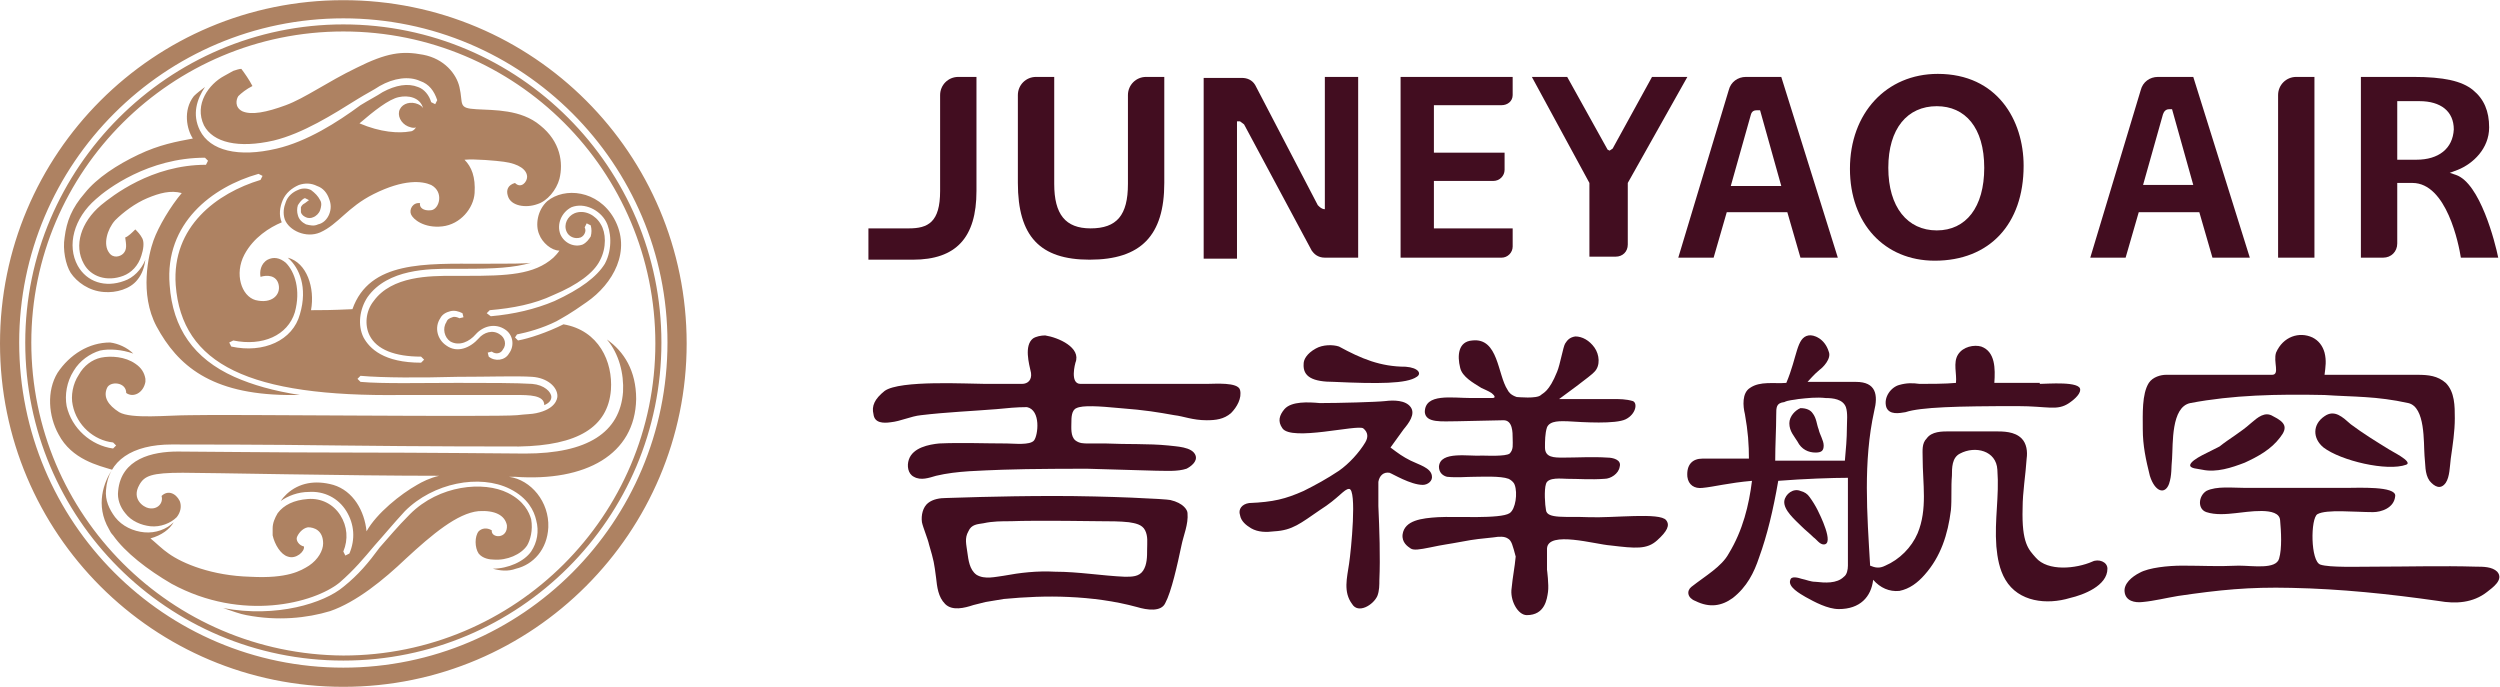
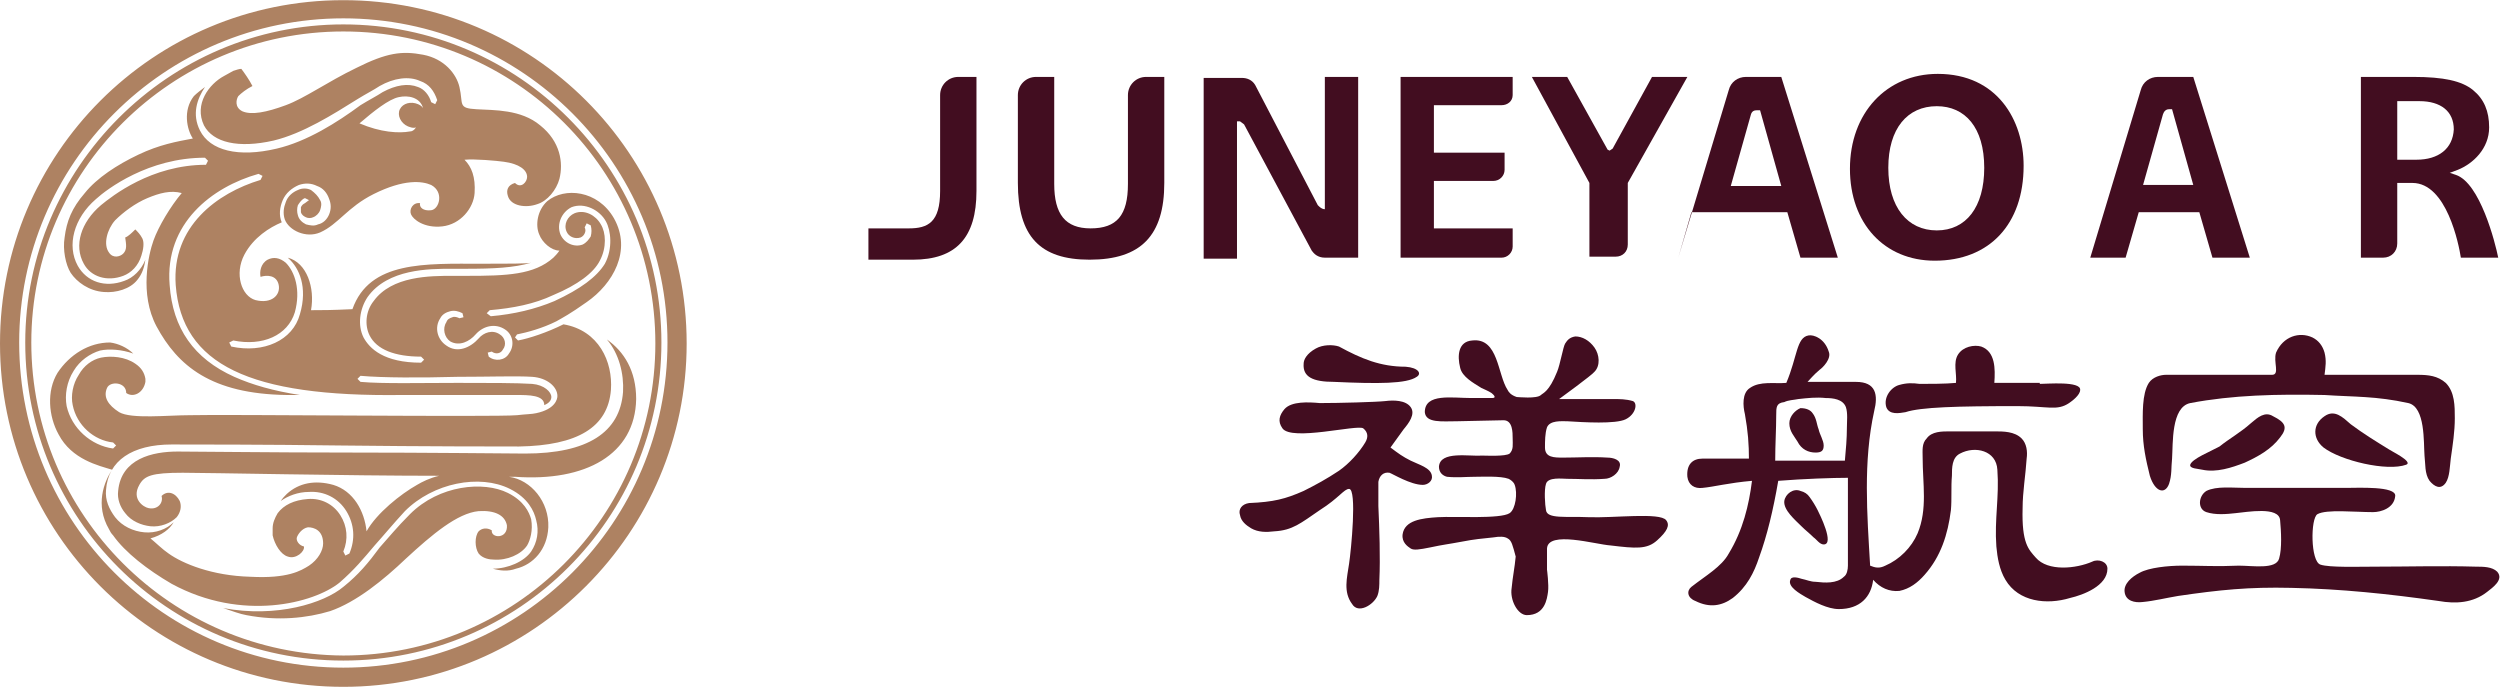
<svg xmlns="http://www.w3.org/2000/svg" viewBox="0 0 1014.667 278.76" height="278.76" width="1014.667" xml:space="preserve" id="svg2" version="1.1">
  <defs id="defs6" />
  <g transform="matrix(1.333,0,0,-1.333,0,278.76)" id="g10">
    <g transform="scale(0.1)" id="g12">
      <path id="path14" style="fill:#ae8262;fill-opacity:1;fill-rule:nonzero;stroke:none" d="m 95.312,1048.43 c 0,522.68 427.363,946.97 950.048,946.97 525.75,0 950.04,-424.29 950.04,-950.05 C 1995.4,519.602 1568.03,95.32 1045.36,95.32 522.676,98.379 95.312,522.68 95.312,1048.43 m 950.048,968.49 c -531.907,0 -968.497,-436.59 -968.497,-968.49 0,-534.981 433.52,-968.5 968.497,-968.5 534.97,0 968.49,433.519 968.49,968.5 0,531.9 -433.52,968.49 -968.49,968.49 m 0,-1958.51 c -544.204,0 -986.942,442.75 -986.942,990.02 0,544.2 442.738,986.94 986.942,986.94 544.2,0 986.93,-442.74 986.93,-986.94 0,-547.27 -442.73,-990.02 -986.93,-990.02 m 0,2032.3 C 467.336,2090.71 0,1623.38 0,1045.35 0,467.34 467.336,0 1045.36,0 c 578.01,0 1045.35,470.41 1045.35,1045.35 0,578.03 -467.34,1045.36 -1045.35,1045.36 m 0,-1786.331 C 986.938,255.191 842.434,209.07 679.48,239.82 c 27.672,-9.23 52.266,-18.449 70.715,-21.531 95.313,-18.437 184.477,-9.219 255.195,12.301 79.94,27.672 162.95,95.308 230.59,159.879 79.94,73.793 156.8,138.351 221.37,144.5 49.19,3.082 79.94,-12.289 86.09,-43.039 3.07,-43.039 -49.2,-39.961 -46.12,-15.371 -15.38,9.222 -30.75,6.152 -39.97,-3.079 -12.3,-15.371 -12.3,-49.191 0,-67.64 12.3,-15.371 33.82,-18.442 46.12,-18.442 39.97,-3.078 83.01,15.372 101.46,43.043 9.22,15.368 18.44,46.118 12.3,79.93 -6.15,21.527 -21.53,55.359 -70.72,79.949 -73.79,36.891 -209.07,24.59 -298.23,-64.57 -39.97,-39.969 -64.57,-70.719 -92.24,-101.461 -33.82,-46.117 -64.57,-83.019 -110.68,-119.91 M 175.25,956.191 c -33.82,-55.339 -27.672,-132.203 3.074,-187.543 39.973,-76.867 122.985,-95.32 162.953,-107.617 -24.597,-36.902 -52.269,-107.609 -9.222,-181.402 3.074,-6.149 6.148,-12.289 12.297,-18.449 36.894,-52.258 104.535,-104.532 178.324,-147.571 215.222,-116.839 433.515,-58.418 510.384,3.071 46.11,39.968 73.79,73.789 107.61,113.761 27.67,30.739 55.34,64.559 92.24,104.528 86.08,86.101 227.51,113.761 319.75,67.652 55.34,-27.68 73.79,-67.652 79.94,-95.312 9.22,-33.829 3.07,-67.649 -15.37,-95.321 -21.53,-30.75 -70.72,-52.269 -116.84,-52.269 21.52,-6.141 46.12,-9.219 70.72,0 52.26,12.301 95.31,58.422 98.38,126.062 3.08,76.867 -52.26,144.508 -119.91,153.731 h 18.45 c 215.22,-15.383 365.88,67.636 368.95,236.738 0,86.09 -36.89,144.5 -89.16,181.4 36.9,-43.04 52.27,-104.529 49.19,-159.869 -9.22,-122.992 -107.61,-187.551 -298.23,-187.551 -36.9,0 -295.16,3.071 -544.2,3.071 -224.443,0 -451.963,3.078 -513.459,3.078 -76.859,0 -172.172,-21.52 -181.394,-119.91 -3.079,-24.598 6.148,-49.188 21.519,-67.649 18.445,-24.59 49.192,-36.89 76.863,-39.961 30.746,-3.078 61.496,9.219 79.942,27.672 12.297,15.367 15.371,33.809 9.222,49.199 v 0 c -12.296,24.59 -36.89,33.809 -55.339,15.372 6.148,-21.532 -12.301,-43.051 -39.969,-36.903 -15.371,3.071 -52.274,27.672 -27.672,70.711 15.371,27.668 36.895,36.899 132.207,36.899 73.789,0 504.23,-9.231 780.94,-9.231 -27.67,-6.137 -52.27,-18.449 -67.64,-27.668 -49.19,-27.672 -122.98,-86.09 -153.73,-141.43 -6.15,61.489 -39.97,122.989 -101.46,141.43 -55.34,15.379 -104.536,6.16 -141.43,-27.672 -6.149,-6.136 -12.301,-12.297 -18.45,-21.508 21.524,15.372 52.266,27.661 86.09,27.661 46.118,3.078 89.16,-18.45 113.76,-58.422 24.59,-39.969 27.67,-86.078 9.22,-129.129 l -12.3,-6.149 -6.14,12.297 c 15.37,36.903 12.29,76.871 -9.23,110.692 -21.52,33.82 -58.415,52.261 -98.388,49.191 -43.039,-3.082 -73.789,-18.449 -92.234,-43.051 -9.223,-15.371 -15.371,-30.742 -15.371,-46.109 v -12.301 -6.148 -3.082 c 6.148,-27.66 24.593,-58.41 46.117,-64.571 24.598,-9.211 52.266,15.379 49.195,30.762 -15.375,3.07 -24.597,18.438 -21.523,27.66 3.07,9.231 15.371,27.68 33.816,30.75 18.449,0 46.121,-9.222 46.121,-49.199 0,-21.512 -15.371,-49.184 -43.043,-67.633 -24.597,-15.371 -64.566,-39.969 -178.324,-33.82 -116.836,3.082 -205.996,39.973 -249.043,70.711 -18.449,12.301 -39.969,33.82 -55.344,46.129 33.825,9.211 58.418,27.66 70.719,49.191 -21.523,-21.531 -55.344,-33.82 -89.164,-30.75 -33.82,3.07 -67.644,18.449 -89.16,46.121 -18.449,24.598 -30.746,52.258 -27.672,83.008 6.148,89.16 79.938,138.352 199.844,138.352 61.496,0 292.086,0 513.454,-3.063 249.04,-3.078 507.31,-3.078 544.2,-3.078 178.33,3.078 270.56,58.422 279.79,172.18 6.14,86.082 -36.9,181.4 -144.51,199.84 -49.19,-24.6 -104.53,-43.04 -138.35,-49.19 l -9.23,9.22 6.15,9.23 c 30.75,6.14 76.86,18.44 119.91,39.97 21.53,12.3 39.97,21.52 92.24,58.41 79.93,55.35 138.35,156.8 83.01,255.19 -49.19,86.09 -150.65,95.31 -202.92,52.27 -30.75,-27.67 -36.89,-73.79 -24.6,-101.46 9.22,-24.6 36.9,-49.2 61.5,-49.2 -6.16,-9.22 -12.3,-15.37 -18.45,-21.52 -58.42,-52.26 -141.43,-55.34 -264.42,-55.34 h -27.67 -15.37 c -67.64,0 -184.48,0 -239.82,-76.87 -24.59,-30.74 -27.67,-73.78 -12.3,-104.53 21.53,-43.04 76.87,-64.57 156.81,-64.57 l 9.22,-9.22 -9.22,-9.219 c -113.76,0 -156.81,43.039 -175.25,76.859 -18.45,36.9 -12.3,86.09 12.3,122.99 61.48,86.09 187.54,86.09 255.19,86.09 h 15.37 27.67 c 86.09,0 147.58,3.07 199.85,18.44 -12.3,-3.07 -70.72,-3.07 -150.66,-3.07 -172.18,0 -341.28,9.22 -393.54,-138.36 -64.57,-3.08 -95.315,-3.08 -126.061,-3.08 12.301,67.65 -12.297,144.51 -70.715,159.88 l 3.078,-3.07 c 30.742,-27.67 58.41,-86.09 33.816,-169.1 -21.523,-79.94 -110.683,-119.91 -209.07,-98.39 l -6.148,12.3 12.297,6.15 c 89.164,-18.45 166.027,15.37 187.55,86.09 18.45,67.64 0,122.98 -27.675,150.65 -18.446,15.37 -36.895,18.45 -55.34,9.23 v 0 c -21.52,-12.3 -24.594,-36.9 -21.52,-52.28 18.446,6.16 49.192,6.16 55.344,-24.59 6.144,-30.75 -21.523,-58.42 -70.719,-46.12 -43.043,12.3 -64.566,79.94 -33.82,138.36 27.672,52.27 76.867,83.01 113.762,98.38 -9.223,21.52 -6.153,46.12 3.07,67.65 9.223,21.51 27.676,36.89 49.195,46.11 18.446,6.15 36.895,6.15 55.34,-3.07 18.449,-6.15 30.746,-21.53 36.896,-39.97 6.15,-15.38 6.15,-30.75 0,-46.12 -6.15,-15.37 -18.447,-27.67 -33.818,-30.75 -12.301,-6.15 -24.597,-3.07 -36.894,0 -12.301,6.15 -21.524,15.38 -24.594,27.67 -3.078,9.23 -3.078,21.53 0,30.75 6.144,9.22 12.293,18.45 21.516,21.52 l 12.3,-6.14 -12.3,-9.23 c -6.149,-3.08 -9.223,-6.15 -12.293,-12.3 v -15.37 c 3.07,-9.23 9.222,-12.3 15.371,-15.37 6.144,-3.08 15.371,-3.08 21.523,0 9.223,3.07 18.445,12.3 21.52,21.52 3.074,9.22 6.152,21.52 0,30.75 -6.149,12.29 -15.371,21.51 -27.672,30.74 -12.297,6.15 -27.672,6.15 -39.965,0 -15.379,-6.15 -30.75,-18.45 -36.902,-36.9 -6.149,-15.37 -9.223,-33.81 -3.071,-52.26 12.293,-33.83 64.567,-58.42 107.61,-39.97 55.339,24.59 83.019,76.86 162.949,116.83 92.24,46.12 147.58,39.97 175.25,27.67 39.97,-21.52 24.6,-73.79 0,-76.86 -24.59,-3.07 -36.89,9.22 -33.82,21.52 -21.52,3.07 -33.81,-18.45 -27.67,-33.82 6.15,-15.37 39.97,-43.04 95.32,-36.9 55.34,6.15 95.31,55.35 98.38,101.46 3.08,49.2 -9.22,79.95 -30.74,101.47 30.74,3.07 98.38,-3.08 119.9,-6.15 46.12,-6.15 70.72,-24.6 70.72,-46.12 0,-15.37 -18.45,-36.89 -36.9,-18.45 -21.52,-6.15 -27.67,-21.52 -21.52,-39.97 9.23,-30.74 55.35,-36.89 89.16,-24.6 30.75,9.23 58.42,43.05 67.65,76.87 12.3,49.19 3.07,113.76 -58.42,162.95 -58.42,49.2 -141.43,46.12 -193.7,49.2 -58.42,3.07 -39.97,15.37 -52.27,67.64 -9.22,39.97 -46.12,86.09 -110.68,98.38 -64.57,12.3 -110.69,6.15 -202.92,-39.97 -89.17,-43.04 -156.81,-92.23 -215.228,-113.76 -58.414,-21.52 -104.532,-30.74 -132.204,-18.44 -24.597,12.29 -18.445,36.89 -12.296,46.12 9.222,9.22 24.593,21.52 43.043,30.74 -9.227,18.45 -24.598,39.97 -33.821,52.27 -6.148,0 -15.371,-3.08 -24.597,-6.15 l -27.672,-15.38 c -46.117,-24.59 -92.239,-86.08 -61.492,-150.65 27.671,-52.26 104.539,-70.71 212.144,-46.12 89.164,21.53 181.403,79.95 255.193,126.06 24.6,15.37 49.19,27.67 67.64,39.97 43.05,24.6 89.17,30.74 122.98,15.37 27.67,-9.22 43.05,-30.74 52.27,-58.42 l -6.15,-12.29 -12.3,6.15 c -6.15,21.52 -21.52,39.97 -39.96,46.12 -30.75,12.3 -67.65,6.15 -107.62,-15.37 -18.44,-12.3 -43.04,-24.61 -67.64,-39.98 -70.71,-52.27 -162.948,-110.68 -255.186,-132.2 -116.832,-27.67 -202.922,-6.15 -233.668,55.34 -24.594,49.2 -9.223,95.31 15.375,132.21 -12.301,-9.23 -24.598,-18.45 -33.825,-27.67 -33.816,-43.05 -21.515,-101.46 -3.07,-129.13 -49.195,-9.23 -101.465,-18.45 -166.031,-49.2 -64.567,-30.75 -126.055,-70.72 -162.949,-116.84 -39.969,-46.11 -55.344,-86.08 -61.493,-135.27 -6.148,-36.9 3.075,-83.01 18.446,-107.62 18.449,-27.67 55.344,-55.34 101.461,-58.41 36.894,-3.07 79.941,9.22 101.465,36.89 15.371,18.45 21.519,39.97 24.593,61.5 -12.3,-30.75 -36.894,-55.35 -64.562,-64.57 -58.418,-21.52 -113.762,-3.08 -141.434,46.12 -33.82,61.49 -12.301,144.5 55.344,202.92 33.816,30.75 159.879,126.06 332.055,126.06 l 9.222,-9.23 -6.152,-12.3 c -166.023,0 -285.934,-95.31 -319.754,-122.98 -61.488,-52.27 -83.016,-122.98 -52.266,-178.32 21.524,-39.98 70.711,-55.35 119.907,-36.9 24.597,9.22 46.117,30.75 55.34,61.49 6.156,18.45 9.226,39.97 3.078,52.27 -6.149,12.3 -15.371,21.52 -21.524,27.67 -9.222,-9.22 -21.523,-21.52 -30.746,-24.59 3.074,-21.53 6.152,-36.9 -6.148,-49.2 -9.223,-9.22 -30.746,-15.37 -43.043,3.08 -18.446,24.59 -6.153,70.71 18.449,98.38 24.594,24.6 61.488,52.27 98.383,67.64 36.894,15.37 70.718,24.6 104.535,15.37 -33.817,-39.96 -70.711,-101.46 -86.086,-144.5 -15.371,-43.04 -43.043,-162.95 9.223,-261.34 C 541.121,977.719 642.59,891.621 873.18,888.551 h 39.968 c -79.941,12.301 -144.503,30.75 -199.847,55.34 -122.985,55.339 -187.547,147.579 -196.774,279.789 -15.371,187.55 129.133,298.23 270.563,338.2 l 12.301,-6.15 -6.149,-12.3 C 661.035,1503.46 522.676,1402 534.977,1223.68 553.422,980.781 759.418,882.41 1223.68,888.551 h 3.08 c 162.95,0 307.45,0 344.35,0 39.97,0 86.09,0 86.09,-30.742 15.37,6.152 21.52,15.371 21.52,24.601 0,15.371 -21.52,36.891 -58.42,39.969 -46.12,3.062 -135.28,3.062 -227.52,3.062 -110.68,0 -227.52,-3.062 -295.16,3.079 l -9.22,9.23 9.22,9.219 c 67.64,-6.149 184.48,-6.149 295.16,-3.078 95.32,0 181.4,3.078 227.52,0 46.12,-3.071 76.87,-30.743 76.87,-58.422 0,-9.219 -6.15,-39.957 -64.57,-52.258 -12.3,-3.082 -33.82,-3.082 -58.42,-6.152 -67.64,-6.149 -894.7,3.07 -996.157,0 -67.64,0 -178.328,-12.297 -215.226,9.222 -33.817,21.528 -49.188,46.129 -36.895,73.789 9.227,21.52 58.418,18.45 58.418,-15.371 21.524,-15.371 52.274,0 58.418,33.821 v 9.23 c -3.074,18.441 -12.3,33.82 -30.746,46.109 -30.746,21.521 -73.789,24.601 -104.535,18.451 -27.672,-6.15 -52.266,-24.591 -67.637,-52.271 -18.453,-27.66 -24.601,-64.57 -18.453,-92.23 12.301,-61.5 64.571,-107.61 122.985,-113.758 l 9.222,-9.231 -9.222,-9.218 c -67.637,9.218 -126.055,61.488 -141.43,129.128 -6.149,33.821 0,73.79 21.519,107.61 18.45,30.75 49.196,52.27 79.946,61.49 27.668,6.15 67.633,3.08 101.457,-9.22 -18.446,18.45 -46.117,30.74 -70.715,33.82 -64.566,0 -122.984,-36.89 -159.879,-92.239 m 1073.03,734.829 c -33.82,-6.15 -89.16,-3.08 -153.73,24.59 43.04,36.9 89.16,73.79 119.91,79.94 27.67,6.15 64.56,0 73.79,-33.82 v 0 c -3.08,6.15 -9.23,9.22 -15.37,12.3 -21.53,9.22 -46.12,3.07 -55.35,-15.37 -9.22,-18.45 3.08,-43.05 24.6,-52.27 9.22,-3.08 15.37,-6.15 24.59,-3.08 -6.14,-9.22 -12.29,-12.29 -18.44,-12.29 m 199.85,-617.99 c 24.59,27.67 61.48,33.81 89.16,15.37 24.59,-15.37 30.74,-49.19 12.29,-73.79 -12.29,-21.52 -43.04,-24.598 -61.48,-9.23 l -3.08,12.3 12.3,3.07 c 12.3,-9.21 27.67,-6.14 33.82,6.16 12.3,15.37 6.15,36.89 -9.23,46.12 -21.52,15.37 -49.19,6.14 -64.56,-12.3 -24.6,-27.67 -64.57,-46.12 -98.39,-21.52 -27.67,18.44 -36.89,55.34 -18.44,83.01 6.15,12.3 18.44,18.45 30.74,21.52 12.3,3.07 24.6,0 36.89,-6.15 l 3.08,-12.3 -12.3,-3.07 c -6.15,3.07 -15.37,6.15 -21.52,3.07 -9.22,-3.07 -15.37,-6.15 -18.45,-15.37 -12.29,-18.45 -6.15,-46.12 12.3,-58.42 27.67,-15.37 58.42,0 76.87,21.53 m 46.11,55.34 -12.3,9.22 9.23,9.22 c 70.71,6.16 135.28,18.45 193.7,46.12 73.79,30.75 122.98,67.64 141.43,104.54 21.52,39.97 18.45,86.09 3.07,110.68 -15.37,27.67 -49.19,46.12 -79.94,33.83 -21.52,-9.23 -33.81,-33.83 -24.59,-55.35 6.15,-15.37 24.59,-24.59 43.04,-18.44 6.15,3.07 9.22,6.15 12.3,12.29 3.07,6.15 3.07,12.3 0,18.45 l 6.15,12.3 12.3,-6.15 c 3.07,-12.3 3.07,-21.52 0,-33.82 -6.15,-9.22 -12.3,-18.45 -24.6,-24.6 -24.6,-9.22 -55.34,3.08 -67.64,30.75 -12.3,30.74 3.07,67.64 33.82,83.01 39.97,15.37 86.09,-9.22 104.54,-43.04 15.37,-27.68 21.52,-83.02 -3.08,-129.13 -24.59,-39.98 -73.79,-76.87 -153.73,-113.77 -58.41,-24.59 -122.98,-39.96 -193.7,-46.11" />
      <path id="path16" style="fill:#420d20;fill-opacity:1;fill-rule:nonzero;stroke:none" d="m 7077.68,823.988 c 30.74,21.524 55.34,-3.078 79.93,-24.597 36.89,-27.672 76.86,-52.27 116.83,-76.871 3.08,-3.071 73.79,-36.891 52.27,-46.11 -58.41,-21.519 -199.84,12.289 -252.11,52.262 -33.82,27.668 -33.82,70.719 3.08,95.316" />
      <path id="path18" style="fill:#420d20;fill-opacity:1;fill-rule:nonzero;stroke:none" d="m 5509.64,578.02 c 9.23,-12.29 18.45,-27.68 24.6,-39.969 6.14,-12.301 52.26,-104.531 18.45,-104.531 -12.31,0 -21.53,15.371 -30.76,21.511 -12.29,12.309 -24.59,21.528 -36.89,33.828 -18.45,18.45 -55.34,49.192 -52.27,76.871 3.08,21.508 27.68,39.961 49.2,30.739 12.3,-3.078 21.52,-9.231 27.67,-18.449 m 9.23,255.191 c 12.29,-15.383 12.29,-33.82 18.44,-49.191 3.07,-15.372 15.38,-33.821 15.38,-49.192 0,-15.379 -6.16,-21.527 -24.6,-21.527 -21.53,0 -43.05,9.219 -55.35,33.82 -9.21,15.367 -24.6,30.738 -24.6,55.34 0,21.527 18.45,39.969 33.83,46.117 18.45,0 30.74,-6.148 36.9,-15.367 m 691.77,89.168 c 21.53,0 126.06,9.211 122.98,-18.449 0,-15.379 -24.59,-33.828 -33.82,-39.969 -36.89,-24.602 -64.57,-9.231 -156.8,-9.231 -184.47,0 -295.16,-3.082 -341.28,-18.449 -18.45,-3.07 -49.19,-9.222 -58.41,15.367 -9.23,30.762 15.37,61.5 39.96,67.653 21.52,6.14 39.97,6.14 61.5,3.078 27.67,0 79.94,0 110.68,3.062 3.08,27.68 -9.22,61.5 6.15,86.099 15.37,24.59 49.19,30.74 70.71,24.59 43.05,-15.38 43.05,-67.642 39.98,-110.689 h 138.35 z m -805.53,-233.68 h 212.14 c 3.07,33.821 6.15,67.641 6.15,101.473 0,18.449 3.07,43.039 -3.08,61.476 -9.22,24.602 -39.97,27.68 -61.49,27.68 -27.67,3.082 -55.34,0 -83.01,-3.078 -15.37,-3.07 -30.75,-3.07 -43.05,-9.23 -24.6,-3.059 -24.6,-15.372 -24.6,-39.961 0,-43.039 -3.06,-89.168 -3.06,-138.36 m -79.94,0 c 0,52.27 -3.08,89.16 -12.3,141.43 -6.15,24.601 -9.23,64.57 15.37,79.941 30.74,21.52 73.79,12.309 110.69,15.371 33.81,79.939 30.74,138.359 67.63,144.509 15.37,3.08 49.2,-9.22 61.5,-49.2 9.22,-21.52 -18.45,-49.18 -27.68,-55.34 -18.45,-15.371 -30.74,-30.738 -36.89,-36.89 h 147.58 c 61.49,0 67.64,-39.969 55.35,-89.161 -33.83,-153.73 -21.53,-313.609 -12.31,-470.41 15.38,-6.148 27.68,-9.23 46.12,0 43.05,18.449 79.95,55.34 98.39,98.391 30.75,73.789 15.37,150.648 15.37,230.582 0,21.527 -3.07,43.047 12.3,58.418 15.37,21.519 46.12,21.519 70.71,21.519 46.13,0 89.17,0 135.29,0 27.67,0 61.49,0 83.01,-21.519 15.37,-15.371 18.45,-39.961 15.37,-61.481 -3.07,-49.199 -12.29,-101.468 -12.29,-150.66 -3.08,-107.617 18.45,-126.058 39.97,-150.648 36.89,-43.051 122.98,-33.832 172.17,-12.313 18.44,9.231 46.12,0 46.12,-21.519 0,-52.27 -73.79,-79.93 -113.76,-89.16 -70.71,-21.52 -156.81,-12.297 -196.78,55.339 -18.44,30.75 -24.59,67.653 -27.66,101.473 -6.15,83 9.22,150.649 3.07,233.66 -3.07,58.418 -67.64,73.789 -113.76,49.199 -24.6,-12.308 -24.6,-43.05 -24.6,-67.652 -3.07,-33.816 0,-70.707 -3.07,-104.527 -9.22,-73.789 -30.74,-141.442 -79.93,-196.781 -21.53,-24.59 -46.13,-43.032 -76.87,-49.192 -30.75,-3.066 -58.42,9.231 -79.94,33.82 -6.15,-52.257 -39.97,-89.16 -104.54,-89.16 -33.82,0 -73.79,21.524 -101.46,36.903 -15.37,9.211 -55.34,30.738 -46.12,52.257 3.08,12.313 24.6,6.153 33.82,3.082 15.38,-3.082 27.67,-9.218 43.05,-9.218 27.67,-3.082 64.57,-6.153 86.09,15.367 9.22,6.141 12.29,21.519 12.29,33.82 v 267.492 c -46.12,0 -135.28,-3.082 -212.14,-9.23 -15.37,-89.16 -33.82,-166.031 -58.42,-233.66 -15.37,-46.129 -36.9,-89.172 -79.93,-122.992 -33.83,-24.598 -70.73,-30.739 -113.76,-9.219 -24.6,9.219 -27.68,30.738 -12.31,43.039 43.05,33.832 92.24,61.492 113.76,101.461 43.05,70.719 61.5,147.582 70.72,221.371 -70.72,-6.141 -116.83,-18.449 -150.65,-21.52 -24.6,-3.07 -43.05,9.219 -46.12,33.821 -3.08,36.898 15.37,55.347 46.12,55.347 h 141.43 v -6.16" />
      <path id="path20" style="fill:#420d20;fill-opacity:1;fill-rule:nonzero;stroke:none" d="m 7040.78,1063.8 c 18.45,-9.22 30.74,-24.59 36.9,-46.12 6.14,-24.59 3.07,-43.039 0,-67.641 95.31,0 187.54,0 282.86,0 33.82,0 61.48,-3.07 86.08,-24.598 27.68,-27.66 27.68,-70.711 27.68,-107.613 0,-39.969 -6.16,-79.937 -12.31,-122.969 -3.07,-24.597 -3.07,-55.347 -15.37,-73.789 -15.37,-21.531 -33.82,-12.308 -49.19,6.141 -15.38,21.519 -12.3,52.269 -15.38,76.871 -3.07,39.969 3.08,147.566 -49.19,159.879 -98.39,21.519 -162.95,18.449 -255.18,24.59 -144.52,3.07 -279.8,0 -408.93,-24.59 -58.42,-12.313 -52.27,-122.992 -55.34,-169.102 -3.08,-27.679 0,-49.199 -9.22,-76.871 -12.31,-33.816 -43.05,-24.597 -58.42,24.59 -12.29,49.203 -21.52,92.25 -21.52,141.442 0,46.109 -3.08,107.601 18.45,141.421 12.29,18.45 36.89,24.598 52.26,24.598 h 322.83 c 24.6,0 3.08,39.973 12.3,67.641 21.52,49.2 70.72,64.57 110.69,46.12" />
      <path id="path22" style="fill:#420d20;fill-opacity:1;fill-rule:nonzero;stroke:none" d="m 6853.23,802.461 c 21.52,18.449 43.04,36.898 67.64,21.527 36.89,-18.449 46.12,-33.816 21.52,-64.566 -27.67,-36.902 -67.64,-58.422 -107.6,-76.871 -39.98,-15.371 -86.1,-30.742 -129.15,-21.52 -12.29,3.071 -39.96,3.071 -36.89,15.379 6.15,18.449 61.49,39.969 89.17,55.34 30.74,24.59 64.56,43.039 95.31,70.711" />
      <path id="path24" style="fill:#420d20;fill-opacity:1;fill-rule:nonzero;stroke:none" d="m 6837.85,605.691 h 304.39 c 36.89,0 153.73,6.149 150.65,-24.589 -3.08,-36.903 -43.05,-49.204 -67.64,-49.204 -55.34,0 -141.43,9.231 -169.1,-6.148 -21.52,-12.301 -21.52,-144.512 9.22,-153.73 27.68,-9.219 113.76,-6.149 166.03,-6.149 104.54,0 202.93,3.078 307.46,0 21.52,0 49.2,0 64.57,-15.371 21.52,-24.602 -15.37,-49.191 -30.75,-61.488 -43.04,-33.821 -95.32,-36.903 -147.58,-27.672 -150.66,21.519 -298.23,36.898 -448.89,39.969 -129.13,3.07 -218.29,-6.149 -344.35,-24.598 -36.9,-6.152 -73.79,-15.371 -107.61,-18.449 -24.6,-3.071 -52.27,3.078 -55.34,30.75 -3.08,24.597 21.52,46.117 46.12,58.41 27.67,15.379 86.08,21.527 129.13,21.527 67.64,0 101.46,-3.078 172.18,0 43.04,0 113.75,-12.301 122.98,21.52 9.22,30.742 6.15,83.011 3.07,116.84 -3.07,43.031 -101.46,24.589 -135.28,21.511 -27.67,-3.07 -61.49,-6.14 -89.16,3.078 -27.68,9.231 -24.6,49.204 0,64.571 30.74,15.371 79.94,9.222 119.9,9.222" />
-       <path id="path26" style="fill:#420d20;fill-opacity:1;fill-rule:nonzero;stroke:none" d="m 3212.93,350.5 c 70.72,0 141.43,-12.289 212.15,-15.371 21.52,0 43.04,0 55.34,18.449 12.3,18.442 12.3,43.031 12.3,64.563 0,21.519 3.07,39.968 -6.15,58.418 -9.23,18.441 -30.74,21.519 -49.19,24.601 -27.68,3.07 -58.42,3.07 -86.09,3.07 0,0 -199.85,3.079 -273.64,0 -27.67,0 -55.34,0 -83.01,-6.152 -18.45,-3.078 -36.9,-3.078 -46.12,-24.598 -12.3,-21.511 -6.15,-39.96 -3.08,-64.558 3.08,-21.524 6.15,-52.274 27.68,-67.652 24.59,-15.372 58.41,-6.141 83.01,-3.059 49.19,9.211 101.46,15.367 156.8,12.289 m -6.15,230.602 c 169.1,0 344.35,-9.231 356.65,-12.313 39.97,-9.219 52.27,-30.738 52.27,-39.969 3.07,-33.82 -12.3,-67.64 -18.45,-98.379 -12.29,-58.421 -30.74,-141.429 -49.19,-175.25 -12.3,-27.679 -55.34,-21.531 -86.09,-12.3 -67.64,18.449 -138.35,27.668 -209.07,30.75 -64.57,3.07 -132.21,0 -196.77,-6.161 -18.45,-3.058 -36.9,-6.14 -55.34,-9.218 -12.3,-3.071 -24.6,-6.153 -36.9,-9.223 -27.67,-9.219 -64.56,-18.449 -86.09,3.07 -21.52,21.532 -24.6,52.27 -27.67,79.942 -6.15,46.121 -6.15,49.187 -21.52,101.469 -3.08,15.371 -18.45,52.261 -21.53,67.64 -3.07,21.52 3.08,46.11 18.45,58.41 15.38,12.301 36.9,15.371 55.35,15.371 6.15,0 162.95,6.161 325.9,6.161 m -95.31,341.277 c 18.45,0 30.75,12.293 27.67,33.812 -6.15,27.668 -21.52,83.019 6.15,104.539 9.23,6.15 24.6,9.22 36.9,9.22 39.96,-6.15 110.68,-36.89 92.23,-83.009 0,0 -18.44,-64.562 15.37,-64.562 0,0 353.58,0 384.33,0 24.6,0 95.31,6.141 101.46,-18.449 6.15,-24.602 -9.23,-52.282 -27.67,-70.719 -21.52,-18.449 -46.12,-21.531 -73.79,-21.531 -43.05,0 -70.72,12.308 -98.39,15.379 -52.27,9.222 -86.09,15.371 -166.03,21.519 -64.56,6.152 -113.75,9.231 -132.2,0 -15.38,-6.148 -15.38,-30.75 -15.38,-43.039 0,-15.367 -3.07,-43.051 12.3,-55.34 12.3,-9.23 24.6,-9.23 39.97,-9.23 18.45,0 33.82,0 52.27,0 64.57,-3.078 129.13,0 190.63,-6.141 21.51,-3.078 73.78,-3.078 83.01,-30.746 6.15,-18.453 -15.38,-33.82 -27.67,-39.98 -27.67,-9.211 -61.5,-6.141 -92.24,-6.141 l -212.15,6.141 c -6.15,0 -178.32,0 -255.19,-3.071 -67.64,-3.07 -138.35,-3.07 -202.92,-18.453 -21.52,-6.137 -46.12,-15.367 -67.64,-3.066 -18.45,9.218 -21.52,33.816 -15.37,52.269 12.29,36.891 61.49,46.11 92.24,49.188 67.64,3.082 138.35,0 205.99,0 21.53,0 70.71,-6.141 83.01,9.23 12.3,15.371 21.53,92.231 -21.52,101.449 -30.74,0 -61.49,-3.07 -92.24,-6.136 -76.86,-6.153 -153.72,-9.231 -230.59,-18.453 -30.74,-3.071 -61.49,-18.438 -92.23,-21.52 -21.53,-3.078 -49.2,-3.078 -52.27,24.59 -6.15,24.601 3.07,46.121 33.82,70.723 46.12,33.82 255.19,21.527 307.46,21.527 h 110.68" />
      <path id="path28" style="fill:#420d20;fill-opacity:1;fill-rule:nonzero;stroke:none" d="m 4590.34,451.969 c -9.23,6.14 -24.6,6.14 -43.05,3.062 -30.74,-3.062 -61.49,-6.14 -92.23,-12.293 -49.19,-9.218 -58.42,-9.218 -101.47,-18.449 -30.74,-6.148 -49.19,-9.219 -58.4,-3.078 -9.23,6.16 -27.68,18.449 -24.6,43.051 6.15,43.047 58.41,49.187 107.6,52.269 52.27,3.071 190.63,-6.16 218.3,12.289 18.45,12.309 24.59,61.5 15.38,86.09 -3.08,9.219 -12.31,15.379 -18.45,18.449 -24.6,9.219 -79.94,6.153 -104.54,6.153 -24.59,0 -52.27,-3.071 -83.01,0 -12.31,3.066 -24.6,12.297 -24.6,30.75 3.08,49.187 92.24,30.738 132.21,33.82 12.29,0 70.71,-3.082 83.01,6.148 12.3,12.29 9.22,27.661 9.22,46.11 0,18.449 0,55.34 -27.66,55.34 -27.68,0 -113.76,-3.059 -141.44,-3.059 -46.11,0 -95.31,-6.16 -98.39,27.66 0,58.418 83.02,43.047 141.44,43.047 21.52,0 43.05,0 64.56,0 6.15,0 12.3,3.082 -3.07,15.371 -9.23,6.153 -24.6,12.301 -30.75,15.371 -24.59,15.371 -58.42,33.821 -64.56,61.5 -9.23,36.89 -6.15,79.93 36.89,83.01 79.94,9.22 76.87,-104.541 107.61,-150.65 3.08,-6.149 9.22,-15.379 27.67,-21.52 3.07,0 61.49,-6.16 73.8,6.141 6.14,6.148 24.59,9.23 49.19,70.719 9.21,21.511 18.44,76.86 24.6,86.08 6.14,9.23 12.29,18.45 30.74,21.53 21.52,0 43.04,-12.3 58.42,-33.82 15.37,-21.52 18.44,-55.341 0,-73.79 -6.16,-9.231 -107.61,-83.02 -107.61,-83.02 h 52.26 c 36.9,0 73.79,0 110.69,0 21.52,0 39.97,0 61.49,-6.148 15.37,-6.141 9.22,-39.973 -21.52,-55.34 -30.75,-15.371 -129.13,-9.223 -178.33,-6.141 -18.45,0 -52.27,3.059 -61.49,-18.449 -6.15,-18.453 -6.15,-43.051 -6.15,-61.5 0,-30.75 27.67,-30.75 55.34,-30.75 43.05,0 89.16,3.078 135.29,0 15.37,0 43.03,-6.141 36.89,-27.66 -3.08,-21.532 -27.67,-36.903 -46.12,-36.903 -43.04,-3.07 -76.87,0 -113.76,0 -15.37,0 -58.42,6.153 -64.56,-15.371 -6.15,-18.449 -3.08,-64.566 0,-79.937 3.07,-27.68 61.48,-18.449 129.13,-21.52 76.86,-3.082 218.29,15.367 236.74,-9.222 12.3,-15.379 3.07,-33.829 -27.67,-61.5 -30.75,-27.668 -64.57,-24.598 -141.43,-15.368 -46.12,3.079 -190.63,46.118 -193.7,-9.23 0,-21.52 0,-43.039 0,-64.563 0,0 6.15,-46.117 3.07,-67.636 -3.07,-21.532 -9.22,-70.723 -64.56,-70.723 -27.68,0 -52.27,46.133 -46.12,83.02 3.07,33.82 9.23,61.492 12.3,95.312 -9.23,33.82 -12.3,49.188 -24.6,55.348 m -276.71,491.922 c -30.75,-21.512 -116.83,-21.512 -252.12,-15.371 -64.57,0 -95.31,15.371 -92.23,55.339 0,12.301 9.22,30.751 36.89,46.121 21.53,12.3 52.27,12.3 70.71,6.15 67.65,-36.9 126.07,-61.489 202.92,-61.489 39.98,-3.071 49.2,-21.52 33.83,-30.75 M 4196.8,550.34 c 3.07,-67.629 6.15,-156.789 3.07,-224.442 0,-15.367 0,-33.82 -6.15,-49.187 -12.29,-27.672 -58.42,-55.34 -76.86,-24.602 -27.67,36.903 -15.38,79.942 -9.22,122.993 6.14,39.968 24.59,227.519 0,227.519 -15.38,0 -30.76,-27.68 -89.17,-64.57 -58.41,-39.973 -83.01,-61.492 -138.35,-64.571 -24.6,-3.07 -49.2,-3.07 -70.72,9.231 -15.37,9.219 -30.75,21.519 -33.82,39.969 -6.15,18.449 6.15,33.82 27.67,36.89 73.79,3.078 110.69,12.301 166.03,36.899 36.89,18.441 70.71,36.89 107.6,61.492 30.76,21.519 61.5,55.34 79.95,86.09 9.22,15.371 9.22,30.738 -6.16,43.039 -18.44,12.301 -218.29,-39.969 -245.96,0 -15.37,21.531 -9.22,39.969 6.15,58.422 21.52,24.59 73.79,21.519 107.61,18.449 58.41,0 172.17,3.07 199.85,6.141 24.59,3.078 61.48,3.078 76.87,-18.454 15.37,-21.519 -6.16,-49.187 -21.53,-67.628 l -39.97,-55.348 c 24.6,-18.442 36.9,-27.672 61.5,-39.973 24.59,-12.289 61.48,-21.519 64.56,-46.121 3.07,-15.367 -12.3,-27.668 -27.67,-27.668 -36.89,0 -92.24,33.82 -101.46,36.899 -18.45,3.082 -30.75,-9.231 -33.82,-27.68 V 550.34" />
      <path id="path30" style="fill:#420d20;fill-opacity:1;fill-rule:nonzero;stroke:none" d="m 5890.89,1297.47 c -153.73,0 -258.26,113.76 -258.26,279.78 0,169.11 110.68,289.02 267.48,289.02 181.4,0 261.34,-141.43 261.34,-279.79 0,-178.33 -104.54,-289.01 -270.56,-289.01 m 6.14,470.41 c -89.16,0 -147.58,-67.64 -147.58,-187.55 0,-119.91 58.42,-190.63 147.58,-190.63 89.17,0 144.51,70.72 144.51,190.63 0,122.98 -58.41,187.55 -144.51,187.55" />
      <path id="path32" style="fill:#420d20;fill-opacity:1;fill-rule:nonzero;stroke:none" d="m 5030.01,1857.04 -119.91,-218.29 -9.23,-6.15 -6.14,3.07 -122.99,221.37 h -107.61 l 175.25,-322.83 v -224.44 h 79.94 c 21.52,0 36.89,15.37 36.89,36.89 v 187.55 l 181.41,322.83 h -107.61" />
      <path id="path34" style="fill:#420d20;fill-opacity:1;fill-rule:nonzero;stroke:none" d="m 7477.36,1558.81 -18.44,6.15 24.6,9.22 c 46.12,18.45 95.31,64.57 95.31,129.13 0,49.2 -15.37,86.09 -49.19,113.76 -33.83,27.67 -89.17,39.97 -181.41,39.97 H 7188.36 V 1306.69 H 7256 c 24.6,0 43.04,18.45 43.04,43.05 v 184.47 h 46.12 c 104.54,0 141.43,-187.55 147.58,-227.52 h 113.76 c -9.22,46.12 -55.35,227.52 -129.14,252.12 m -119.9,46.12 h -58.42 v 178.32 h 67.64 c 64.57,0 104.54,-30.74 104.54,-86.08 -3.08,-58.42 -46.12,-92.24 -113.76,-92.24" />
      <path id="path36" style="fill:#420d20;fill-opacity:1;fill-rule:nonzero;stroke:none" d="m 4033.85,1857.04 v -402.77 c -9.23,0 -15.38,6.15 -21.53,12.3 l -190.62,365.88 c -9.22,15.37 -24.6,21.52 -39.97,21.52 h -116.84 v -550.35 h 101.47 v 418.14 h 9.22 l 12.3,-9.22 206,-384.33 c 6.14,-9.22 18.44,-21.52 39.97,-21.52 h 101.45 v 550.35 h -101.45" />
-       <path id="path38" style="fill:#420d20;fill-opacity:1;fill-rule:nonzero;stroke:none" d="m 6936.24,1801.7 v -495.01 h 110.68 v 550.35 h -55.34 c -30.74,0 -55.34,-24.59 -55.34,-55.34" />
      <path id="path40" style="fill:#420d20;fill-opacity:1;fill-rule:nonzero;stroke:none" d="m 3489.64,1857.04 c -30.74,0 -55.34,-24.59 -55.34,-55.34 v -270.56 c 0,-95.32 -33.82,-135.28 -113.76,-135.28 -76.86,0 -110.68,43.04 -110.68,135.28 v 325.9 h -55.34 c -30.75,0 -55.35,-24.59 -55.35,-55.34 v -267.49 c 0,-162.95 67.64,-233.66 218.3,-233.66 156.8,0 227.52,73.79 227.52,233.66 v 322.83 h -55.35" />
      <path id="path42" style="fill:#420d20;fill-opacity:1;fill-rule:nonzero;stroke:none" d="m 2917.77,1857.04 c -30.74,0 -55.34,-24.59 -55.34,-55.34 v -292.08 c 0,-95.32 -36.89,-113.76 -95.31,-113.76 h -122.98 v -95.31 h 135.27 c 132.21,0 193.71,67.64 193.71,209.07 v 347.42 h -55.35" />
      <path id="path44" style="fill:#420d20;fill-opacity:1;fill-rule:nonzero;stroke:none" d="m 4605.71,1801.7 v 55.34 h -341.28 v -550.35 h 307.46 c 18.45,0 33.82,15.38 33.82,33.83 v 55.34 H 4365.9 v 144.5 h 181.39 c 18.45,0 33.82,15.37 33.82,33.82 v 52.27 H 4365.9 v 144.5 h 205.99 c 18.45,0 33.82,12.3 33.82,30.75" />
-       <path id="path46" style="fill:#420d20;fill-opacity:1;fill-rule:nonzero;stroke:none" d="m 5423.55,1857.04 h -107.61 c -24.59,0 -46.12,-15.37 -52.27,-39.97 l -153.73,-510.38 h 107.62 l 39.96,138.36 H 5442 l 39.97,-138.36 h 113.75 z m -153.73,-332.05 61.5,218.3 c 3.06,9.22 9.22,12.29 18.45,12.29 h 9.21 l 64.57,-230.59 h -153.73" />
+       <path id="path46" style="fill:#420d20;fill-opacity:1;fill-rule:nonzero;stroke:none" d="m 5423.55,1857.04 h -107.61 c -24.59,0 -46.12,-15.37 -52.27,-39.97 l -153.73,-510.38 l 39.96,138.36 H 5442 l 39.97,-138.36 h 113.75 z m -153.73,-332.05 61.5,218.3 c 3.06,9.22 9.22,12.29 18.45,12.29 h 9.21 l 64.57,-230.59 h -153.73" />
      <path id="path48" style="fill:#420d20;fill-opacity:1;fill-rule:nonzero;stroke:none" d="m 6677.98,1857.04 h -107.61 c -24.6,0 -46.12,-15.37 -52.27,-39.97 l -153.72,-510.38 h 107.6 l 39.97,138.36 h 184.48 l 39.97,-138.36 h 113.76 z m -153.73,-332.05 61.49,218.3 c 3.08,9.22 9.22,15.37 18.45,15.37 h 9.22 l 64.57,-230.6 h -153.73 v -3.07" />
    </g>
  </g>
</svg>